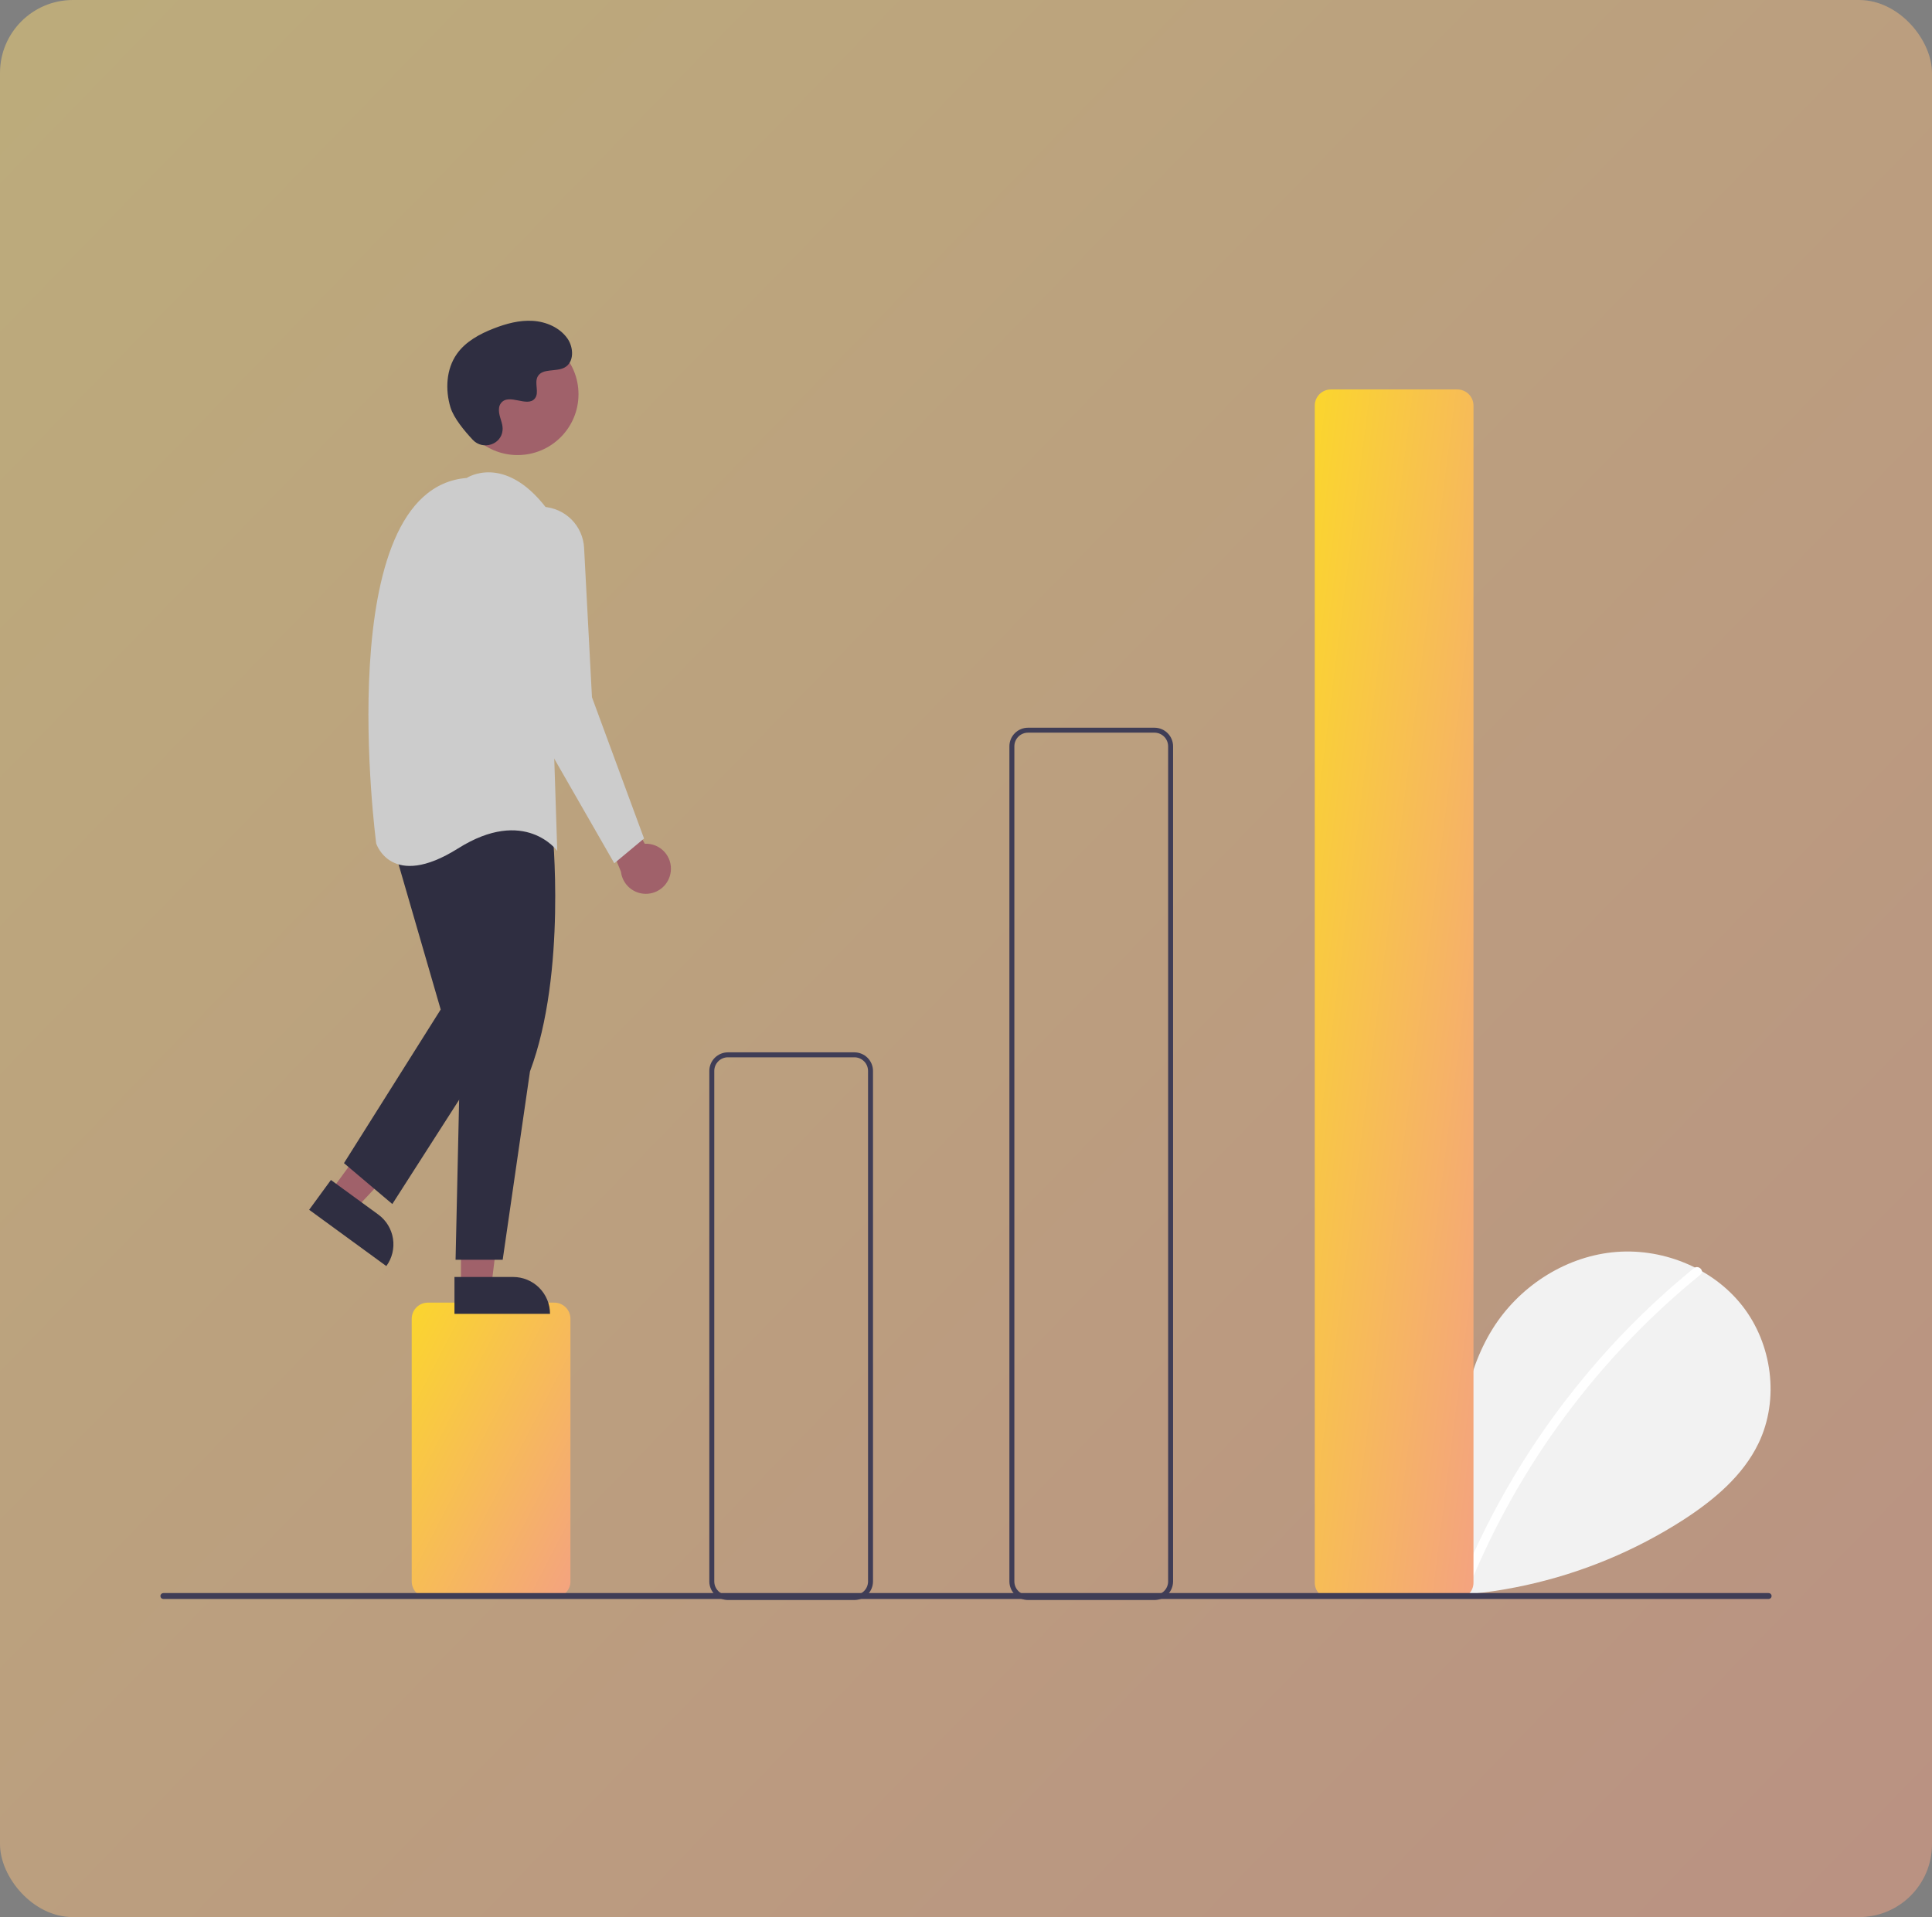
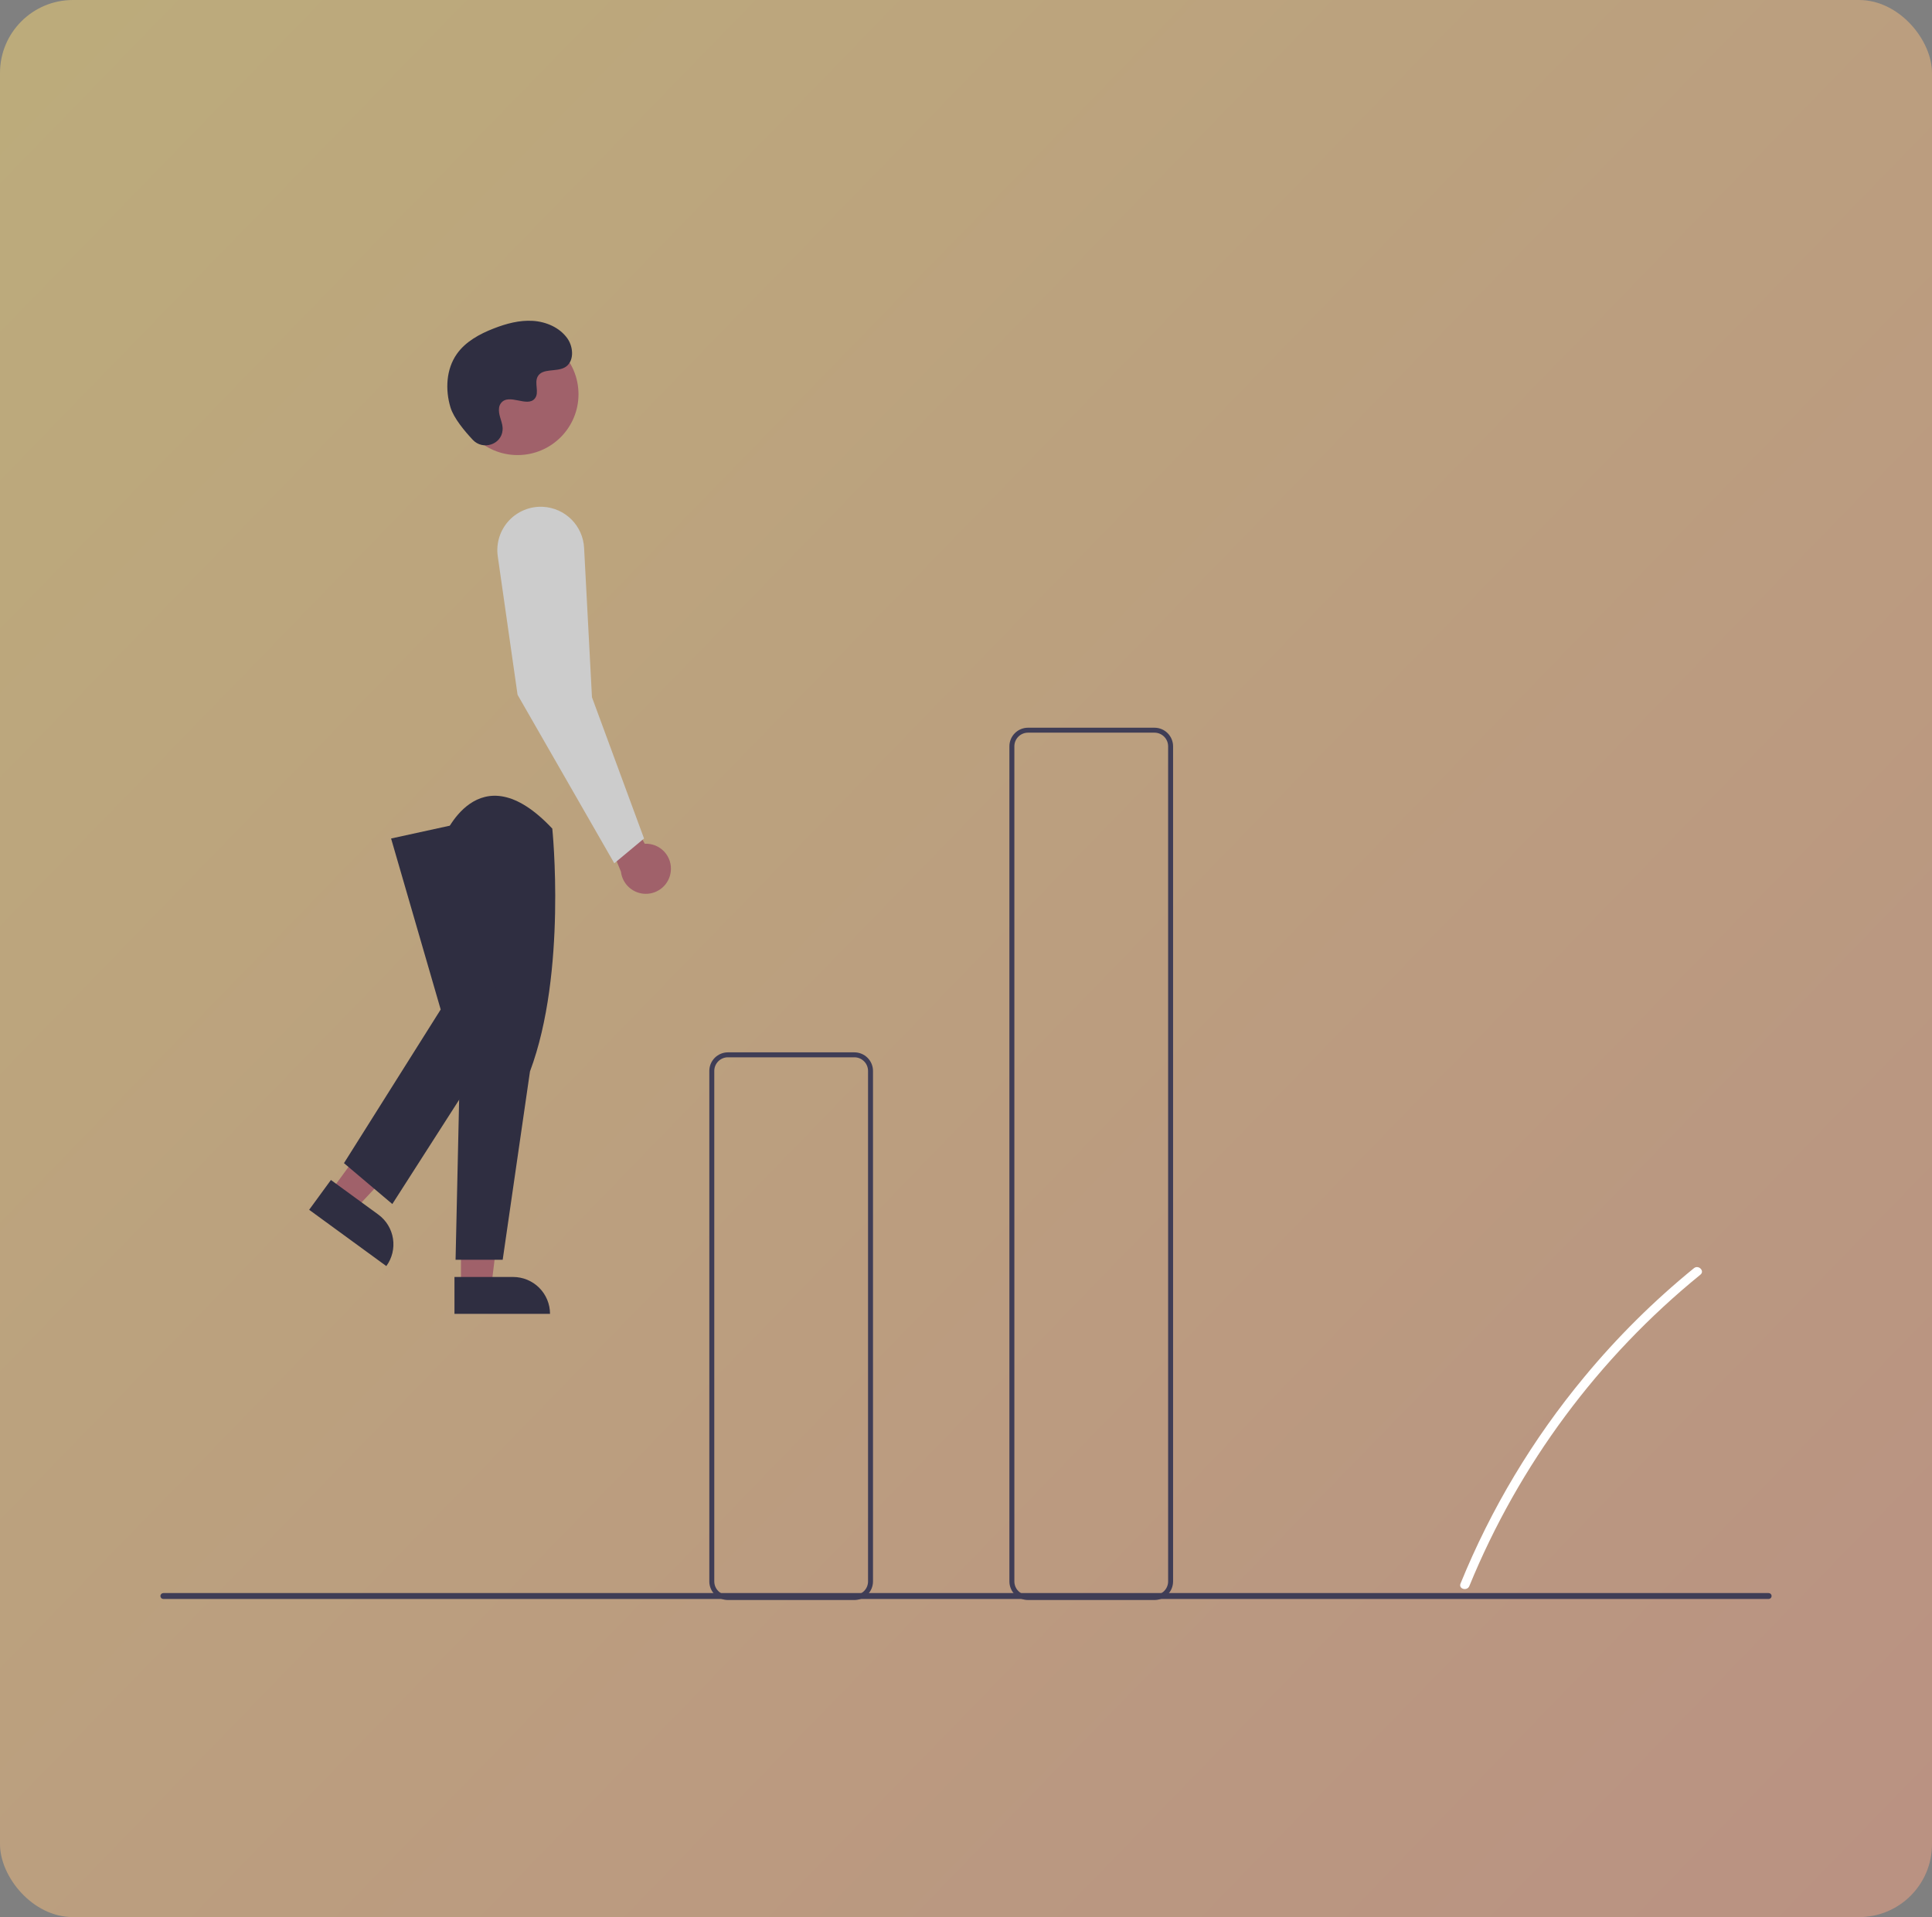
<svg xmlns="http://www.w3.org/2000/svg" width="530" height="526" viewBox="0 0 530 526" fill="none">
  <rect x="0" y="0" width="530" height="526" fill="#808080" stroke="none" />
  <rect opacity="0.5" width="530" height="526" rx="20" fill="url(#paint0_linear_4080_40695)" />
  <g clip-path="url(#clip0_4080_40695)">
-     <path d="M373.717 434.784C367.599 429.617 363.883 421.456 364.858 413.51C365.832 405.565 371.868 398.261 379.698 396.574C387.528 394.886 396.453 399.557 398.831 407.201C400.14 392.464 401.648 377.109 409.488 364.559C416.587 353.195 428.883 345.064 442.208 343.61C455.533 342.155 469.563 347.649 477.874 358.16C486.184 368.671 488.219 383.952 482.399 396.02C478.111 404.91 470.211 411.526 461.935 416.908C435.189 434.154 403.112 441.168 371.604 436.658" fill="#F2F2F2" />
    <path d="M464.694 347.955C453.698 356.905 443.612 366.916 434.579 377.841C420.443 394.88 409.004 413.985 400.66 434.488C400.049 435.984 402.48 436.635 403.084 435.156C416.735 401.833 438.529 372.463 466.471 349.731C467.726 348.71 465.938 346.942 464.694 347.955Z" fill="white" />
-     <path d="M152.065 438.321H117.368C116.195 438.32 115.071 437.854 114.242 437.026C113.413 436.197 112.947 435.074 112.945 433.902V361.83C112.947 360.658 113.413 359.535 114.242 358.706C115.071 357.878 116.195 357.411 117.368 357.41H152.065C153.237 357.411 154.361 357.878 155.19 358.706C156.019 359.535 156.486 360.658 156.487 361.83V433.902C156.486 435.074 156.019 436.197 155.19 437.026C154.361 437.854 153.237 438.32 152.065 438.321Z" fill="url(#paint1_linear_4080_40695)" />
    <path d="M234.386 438.998H199.688C198.336 438.997 197.039 438.459 196.082 437.503C195.126 436.547 194.587 435.251 194.586 433.899V293.834C194.587 292.482 195.126 291.186 196.082 290.23C197.039 289.274 198.336 288.736 199.688 288.734H234.386C235.739 288.736 237.036 289.274 237.992 290.23C238.949 291.186 239.487 292.482 239.488 293.834V433.899C239.487 435.251 238.949 436.547 237.992 437.503C237.036 438.459 235.739 438.997 234.386 438.998ZM199.688 290.094C198.696 290.095 197.745 290.49 197.044 291.191C196.342 291.892 195.948 292.842 195.947 293.834V433.899C195.948 434.89 196.342 435.841 197.044 436.542C197.745 437.243 198.696 437.637 199.688 437.638H234.386C235.378 437.637 236.329 437.243 237.03 436.542C237.732 435.841 238.127 434.89 238.128 433.899V293.834C238.127 292.842 237.732 291.892 237.03 291.191C236.329 290.49 235.378 290.095 234.386 290.094H199.688Z" fill="#3F3D56" />
    <path d="M316.706 438.998H282.009C280.656 438.997 279.359 438.459 278.402 437.503C277.446 436.547 276.908 435.251 276.906 433.899V204.764C276.908 203.412 277.446 202.115 278.402 201.159C279.359 200.203 280.656 199.666 282.009 199.664H316.706C318.059 199.666 319.356 200.203 320.313 201.159C321.269 202.115 321.807 203.412 321.809 204.764V433.899C321.807 435.251 321.269 436.547 320.313 437.503C319.356 438.459 318.059 438.997 316.706 438.998ZM282.009 201.024C281.017 201.025 280.066 201.419 279.364 202.12C278.663 202.822 278.268 203.772 278.267 204.764V433.899C278.268 434.89 278.663 435.841 279.364 436.542C280.066 437.243 281.017 437.638 282.009 437.639H316.706C317.698 437.638 318.649 437.243 319.351 436.542C320.052 435.841 320.447 434.89 320.448 433.899V204.764C320.447 203.772 320.052 202.822 319.351 202.12C318.649 201.419 317.698 201.025 316.706 201.024H282.009Z" fill="#3F3D56" />
-     <path d="M399.795 438.66H365.098C363.926 438.659 362.802 438.193 361.973 437.364C361.143 436.536 360.677 435.412 360.676 434.241V111.275C360.677 110.103 361.143 108.98 361.973 108.151C362.802 107.323 363.926 106.857 365.098 106.855H399.795C400.968 106.857 402.092 107.323 402.921 108.151C403.75 108.98 404.216 110.103 404.217 111.275V434.241C404.216 435.412 403.75 436.536 402.921 437.364C402.092 438.193 400.968 438.659 399.795 438.66Z" fill="url(#paint2_linear_4080_40695)" />
    <path d="M184.001 239.189C184.127 238.197 184.034 237.19 183.728 236.239C183.423 235.287 182.912 234.414 182.232 233.681C181.552 232.948 180.72 232.372 179.793 231.996C178.867 231.619 177.869 231.45 176.87 231.5L164.776 209.328L162.055 218.847L170.34 239.167C170.536 240.839 171.339 242.38 172.596 243.5C173.853 244.62 175.477 245.24 177.161 245.242C178.845 245.245 180.472 244.63 181.732 243.515C182.993 242.399 183.8 240.86 184.001 239.189V239.189Z" fill="#A0616A" />
    <path d="M90.816 326.73L97.552 331.645L119.728 308.016L109.786 300.762L90.816 326.73Z" fill="#A0616A" />
    <path d="M105.98 347.379L84.808 331.931L90.78 323.756L103.772 333.235C105.942 334.818 107.393 337.198 107.807 339.85C108.221 342.503 107.564 345.211 105.98 347.379L105.98 347.379Z" fill="#2F2E41" />
    <path d="M126.458 352.747L134.799 352.746L138.767 320.594L126.457 320.594L126.458 352.747Z" fill="#A0616A" />
    <path d="M150.887 360.488L124.673 360.489L124.672 350.368L140.758 350.367C143.444 350.367 146.02 351.433 147.92 353.331C149.819 355.229 150.887 357.804 150.887 360.488Z" fill="#2F2E41" />
    <path d="M151.509 227.344C151.509 227.344 155.591 266.78 145.386 293.977L137.902 345.651H124.976L126.337 284.458L121.574 230.064C121.574 230.064 131.099 205.586 151.509 227.344Z" fill="#2F2E41" />
    <path d="M107.286 230.064L120.893 276.979L94.359 319.135L107.626 330.353L137.901 283.099L129.057 225.305L107.286 230.064Z" fill="#2F2E41" />
    <path d="M141.987 124.86C151.216 124.86 158.697 117.384 158.697 108.161C158.697 98.938 151.216 91.461 141.987 91.461C132.759 91.461 125.277 98.938 125.277 108.161C125.277 117.384 132.759 124.86 141.987 124.86Z" fill="#A0616A" />
-     <path d="M128.038 131.136C128.038 131.136 138.243 124.336 149.809 139.295L152.87 233.465C152.87 233.465 144.026 221.226 125.657 232.785C107.287 244.343 103.205 231.425 103.205 231.425C103.205 231.425 90.279 134.195 128.038 131.136Z" fill="#CCCCCC" />
    <path d="M148.982 139.056C151.918 139.215 154.69 140.453 156.767 142.531C158.844 144.61 160.079 147.383 160.233 150.316L162.392 191.308L176.679 230.064L168.515 236.863L141.982 190.628L136.549 152.625C136.3 150.883 136.441 149.108 136.961 147.427C137.481 145.746 138.367 144.201 139.556 142.903C140.745 141.606 142.207 140.588 143.837 139.922C145.467 139.257 147.224 138.961 148.982 139.056Z" fill="#CCCCCC" />
    <path d="M129.706 120.688C132.438 123.597 137.511 122.035 137.867 118.063C137.895 117.754 137.893 117.444 137.861 117.136C137.677 115.376 136.66 113.778 136.903 111.92C136.959 111.457 137.131 111.017 137.404 110.64C139.581 107.726 144.691 111.943 146.746 109.305C148.005 107.688 146.525 105.142 147.491 103.335C148.767 100.949 152.546 102.126 154.916 100.82C157.553 99.366 157.395 95.323 155.66 92.864C153.543 89.865 149.831 88.264 146.166 88.034C142.501 87.803 138.861 88.793 135.439 90.126C131.551 91.64 127.696 93.733 125.303 97.149C122.394 101.304 122.114 106.89 123.569 111.748C124.454 114.703 127.475 118.314 129.706 120.688Z" fill="#2F2E41" />
    <path d="M485.191 438.713H44.812C44.597 438.712 44.392 438.627 44.24 438.475C44.089 438.323 44.004 438.118 44.004 437.903C44.004 437.689 44.089 437.483 44.24 437.332C44.392 437.18 44.597 437.094 44.812 437.094H485.191C485.406 437.094 485.611 437.18 485.763 437.332C485.914 437.483 485.999 437.689 485.999 437.903C485.999 438.118 485.914 438.323 485.763 438.475C485.611 438.627 485.406 438.712 485.191 438.713Z" fill="#3F3D56" />
  </g>
  <defs>
    <linearGradient id="paint0_linear_4080_40695" x1="-30.348" y1="-7.73129e-06" x2="560.137" y2="573.79" gradientUnits="userSpaceOnUse">
      <stop stop-color="#F9D976" />
      <stop offset="1" stop-color="#F39F86" />
      <stop offset="1" stop-color="#E1BC62" stop-opacity="0" />
    </linearGradient>
    <linearGradient id="paint1_linear_4080_40695" x1="110.452" y1="357.41" x2="184.756" y2="395.973" gradientUnits="userSpaceOnUse">
      <stop stop-color="#FBD72B" />
      <stop offset="1" stop-color="#F39F86" />
      <stop offset="1" stop-color="#F9484A" />
    </linearGradient>
    <linearGradient id="paint2_linear_4080_40695" x1="358.183" y1="106.855" x2="451.013" y2="118.604" gradientUnits="userSpaceOnUse">
      <stop stop-color="#FBD72B" />
      <stop offset="1" stop-color="#F39F86" />
      <stop offset="1" stop-color="#F9484A" />
    </linearGradient>
    <clipPath id="clip0_4080_40695">
      <rect width="442" height="351" fill="white" transform="translate(44 88)" />
    </clipPath>
  </defs>
</svg>